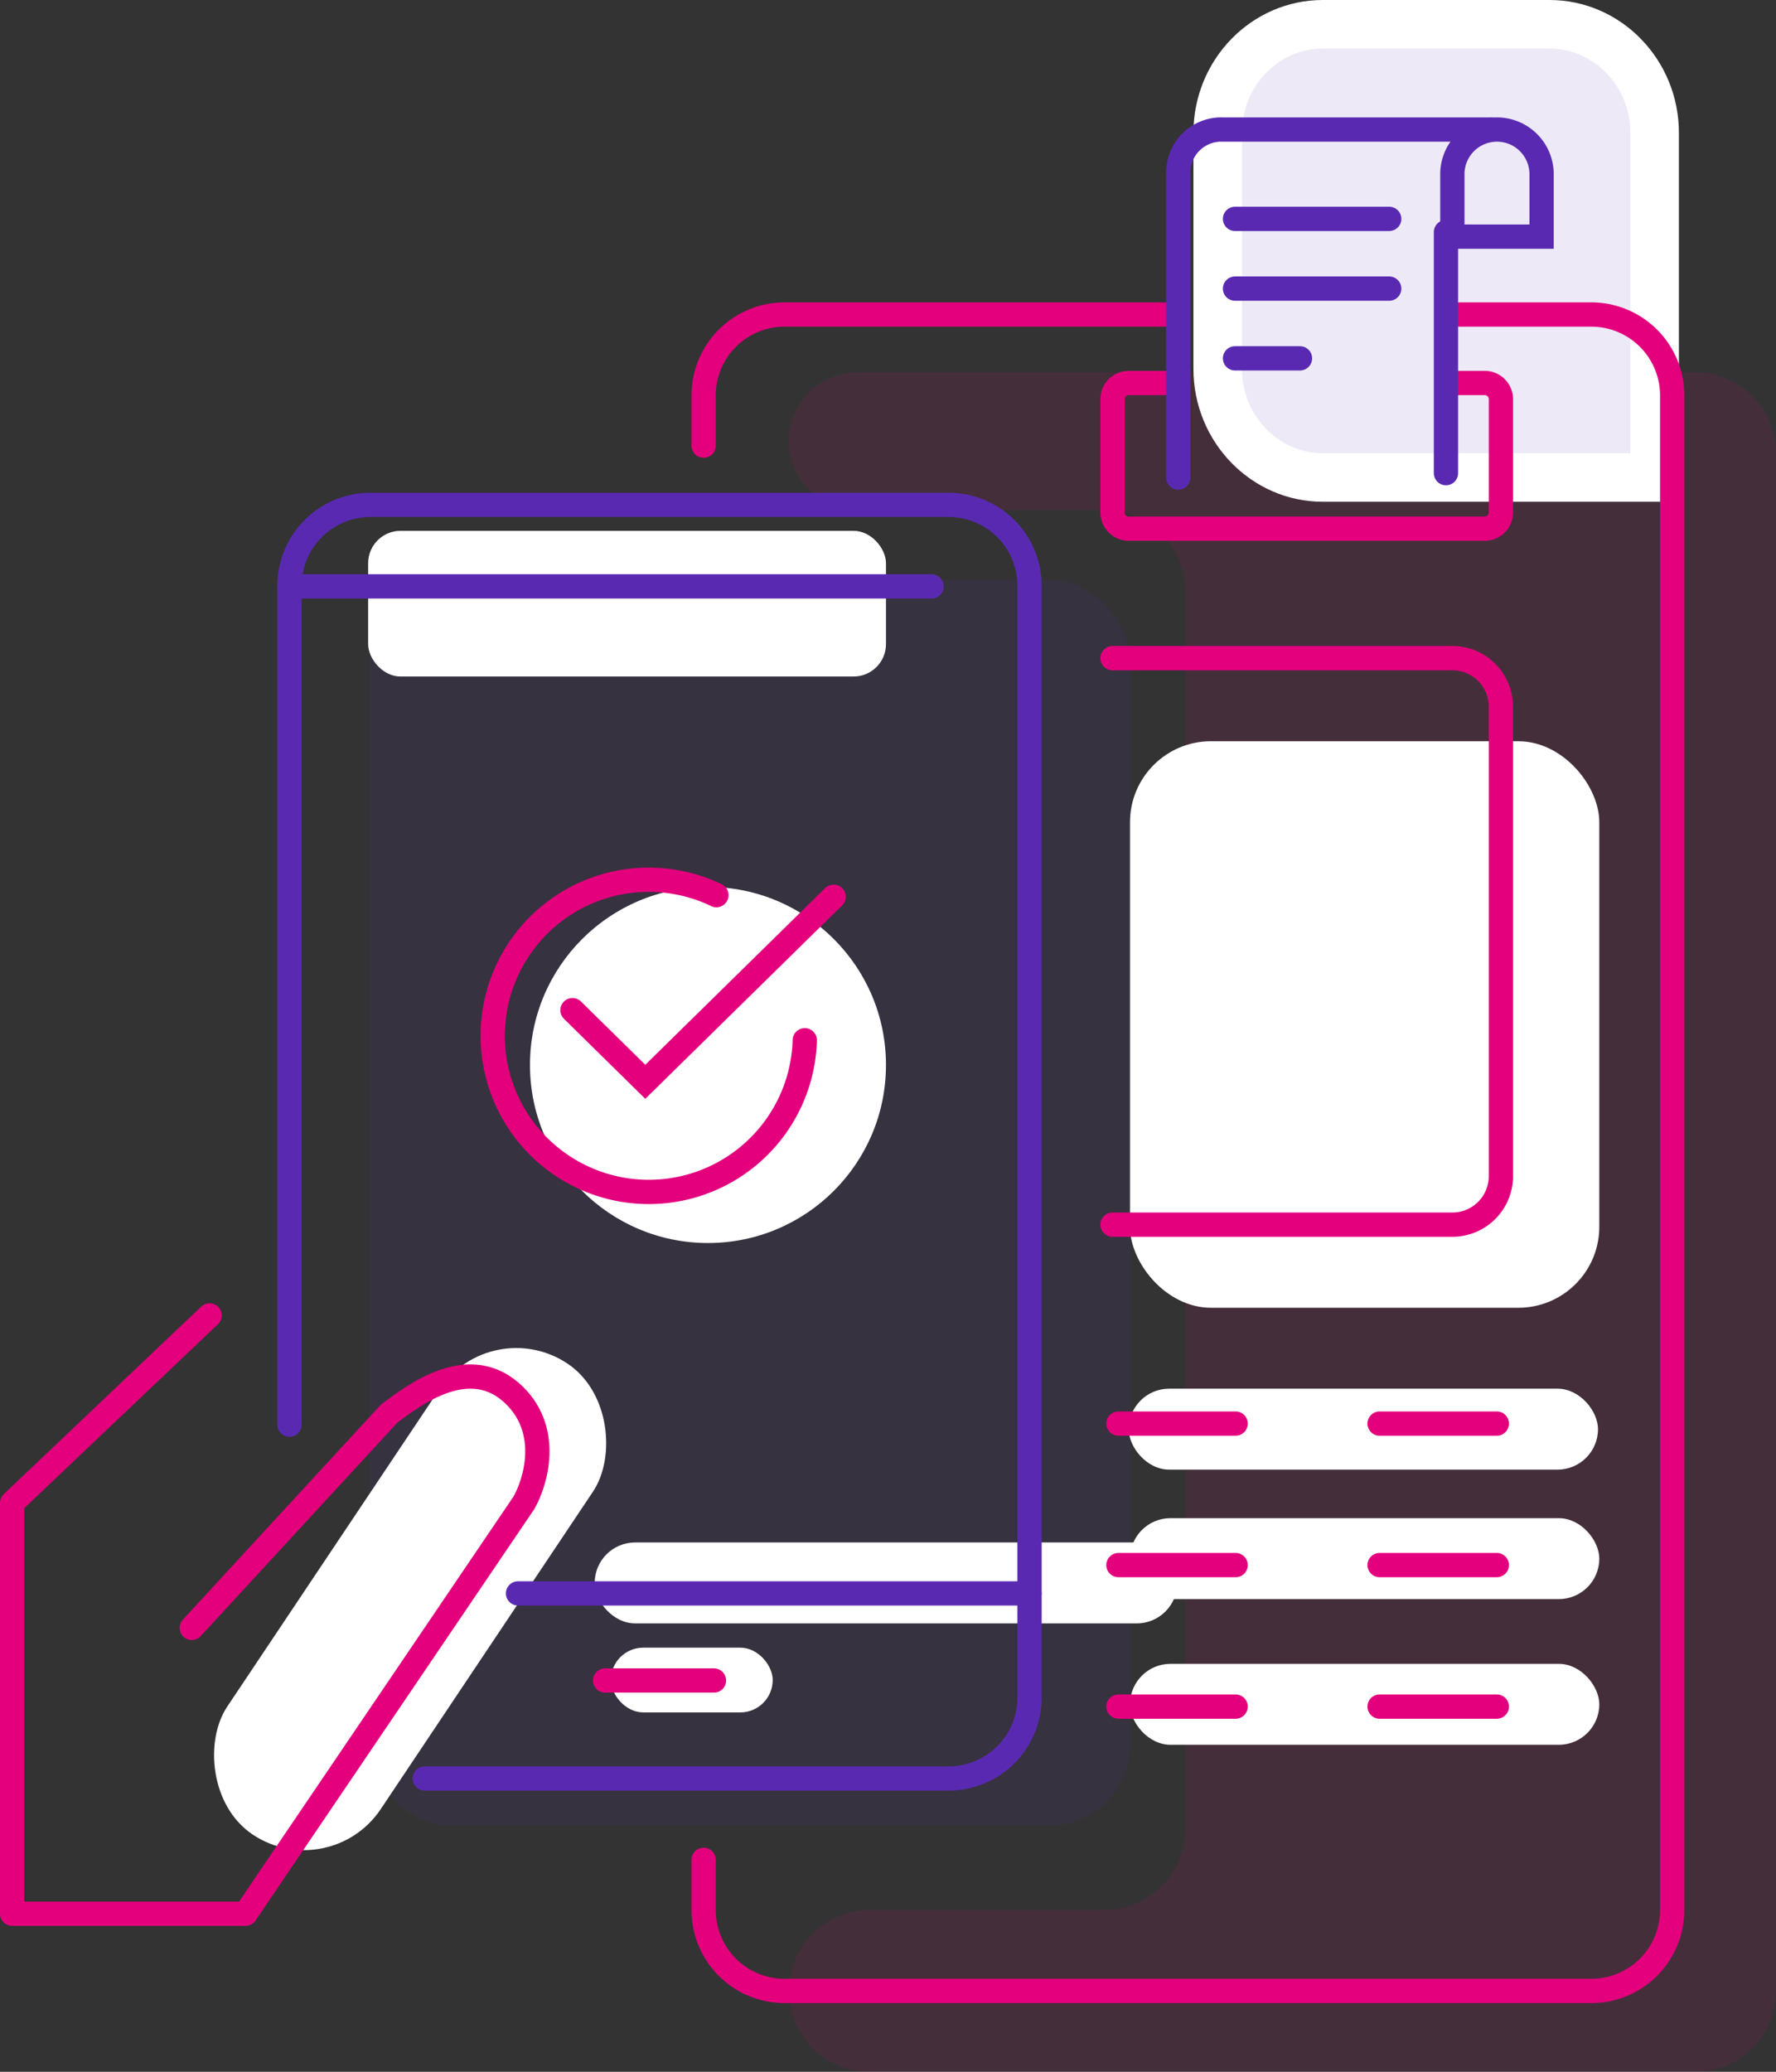
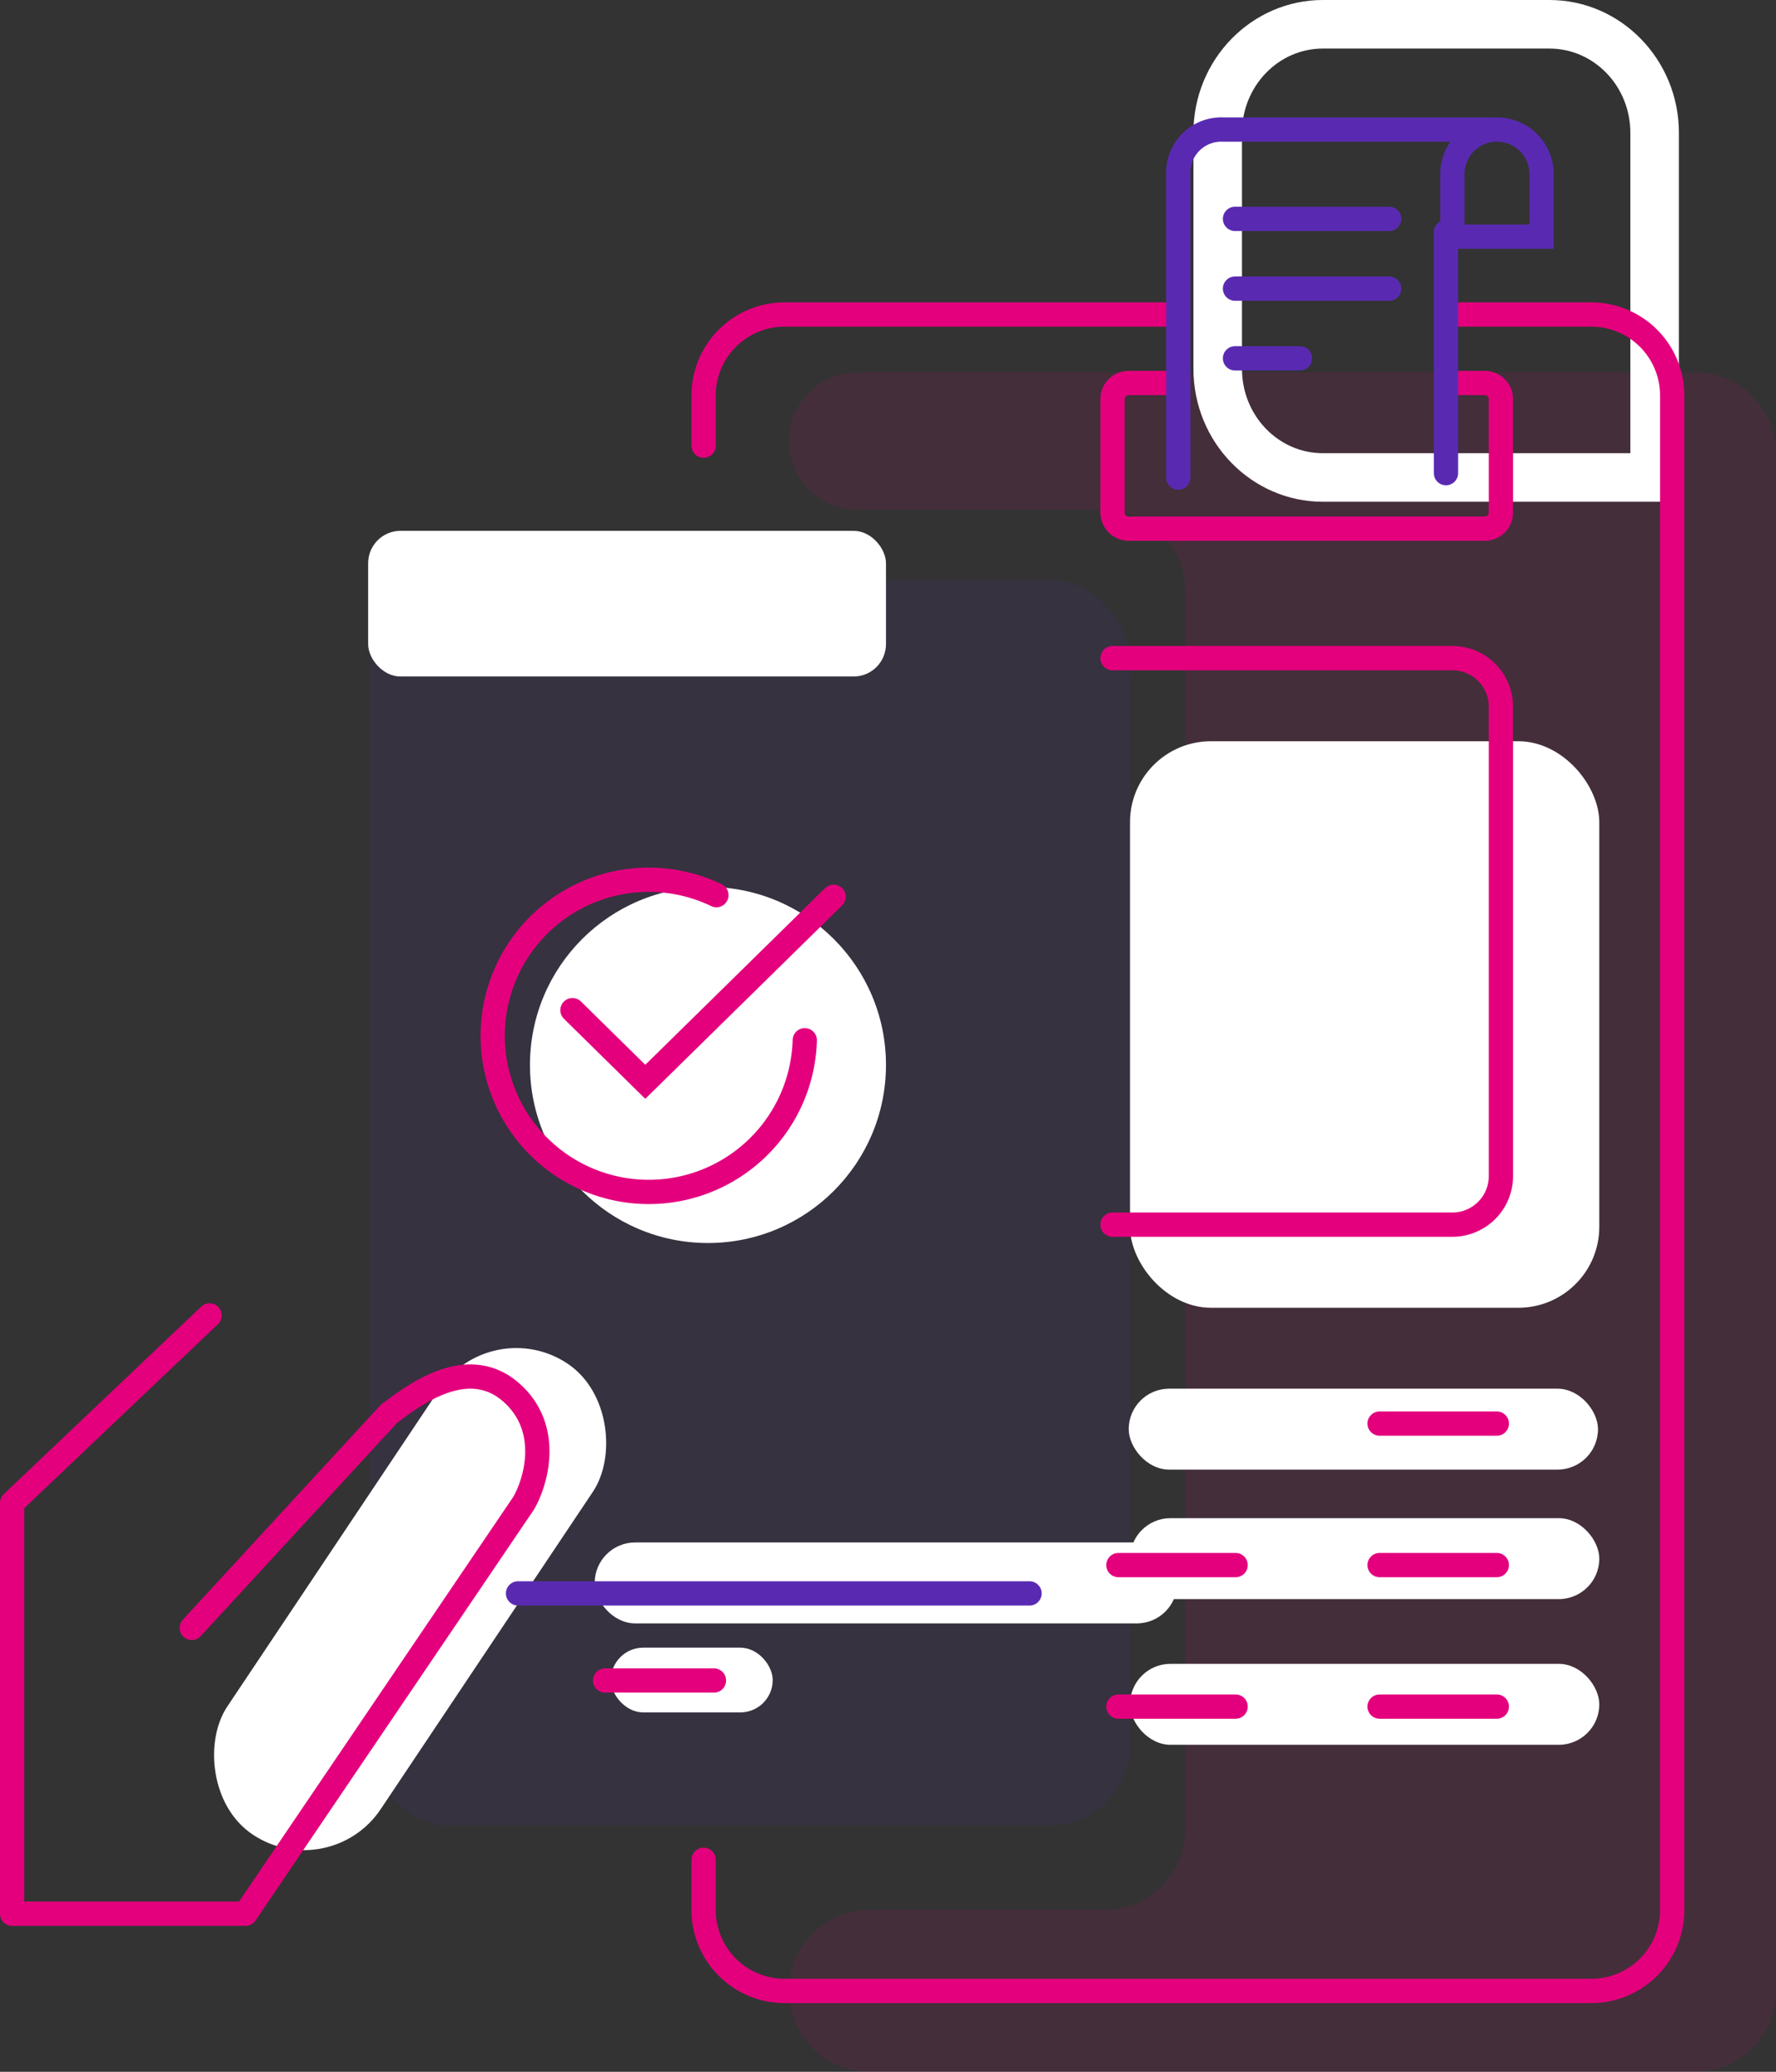
<svg xmlns="http://www.w3.org/2000/svg" width="109.75" height="128" viewBox="0 0 109.75 128">
  <rect x="0" y="0" width="109.75" height="128" fill="#333333" stroke="none" />
  <g id="coupon_pic" transform="translate(-2812.25 -599)">
    <path id="Rectangle_573" data-name="Rectangle 573" d="M.08,5.046A4.25,4.25,0,0,1,4.33.8H56.08a5,5,0,0,1,5,5v95a5,5,0,0,1-5,5h-51a5,5,0,0,1,0-10h14.5a5,5,0,0,0,5-5V14.3a5,5,0,0,0-5-5H4.33A4.25,4.25,0,0,1,.08,5.046Z" transform="translate(2860.92 621.204)" fill="rgba(228,0,125,0.1)" />
    <g id="Rectangle_574" data-name="Rectangle 574" transform="translate(2888.92 601.204)" fill="#eee9f7">
-       <path d="M 25.58 27.296 L 24.08 27.296 L 5.08 27.296 C 1.496 27.296 -1.42 24.286 -1.42 20.587 L -1.42 6.004 C -1.42 2.305 1.496 -0.704 5.08 -0.704 L 19.08 -0.704 C 22.664 -0.704 25.58 2.305 25.58 6.004 L 25.58 25.796 L 25.58 27.296 Z" stroke="none" />
      <path d="M 5.08 0.796 C 2.319 0.796 0.08 3.128 0.08 6.004 L 0.08 20.587 C 0.08 23.464 2.319 25.796 5.08 25.796 L 24.08 25.796 L 24.08 6.004 C 24.08 3.128 21.841 0.796 19.08 0.796 L 5.08 0.796 M 5.08 -2.204 L 19.08 -2.204 C 23.491 -2.204 27.08 1.478 27.08 6.004 L 27.08 28.796 L 5.08 28.796 C 0.669 28.796 -2.92 25.113 -2.92 20.587 L -2.92 6.004 C -2.92 1.478 0.669 -2.204 5.08 -2.204 Z" stroke="none" fill="#fff" />
    </g>
    <rect id="Rectangle_572" data-name="Rectangle 572" width="47" height="77" rx="5" transform="translate(2835.08 634.796)" fill="rgba(89,42,177,0.1)" />
    <circle id="Ellipse_117" data-name="Ellipse 117" cx="11" cy="11" r="11" transform="translate(2845 653.796)" fill="#fff" />
    <rect id="Rectangle_575" data-name="Rectangle 575" width="29" height="35" rx="5" transform="translate(2882.08 644.796)" fill="#fff" />
    <rect id="Rectangle_576" data-name="Rectangle 576" width="11.406" height="35" rx="5.703" transform="translate(2842.581 680.078) rotate(33.77)" fill="#fff" />
    <rect id="Rectangle_578" data-name="Rectangle 578" width="36" height="5" rx="2.5" transform="translate(2849 694.296)" fill="#fff" />
    <rect id="Rectangle_579" data-name="Rectangle 579" width="10" height="4" rx="2" transform="translate(2850 700.796)" fill="#fff" />
    <rect id="Rectangle_580" data-name="Rectangle 580" width="29" height="5" rx="2.5" transform="translate(2882.08 701.796)" fill="#fff" />
    <rect id="Rectangle_581" data-name="Rectangle 581" width="29" height="5" rx="2.5" transform="translate(2882 684.796)" fill="#fff" />
    <rect id="Rectangle_582" data-name="Rectangle 582" width="29" height="5" rx="2.5" transform="translate(2882.08 692.796)" fill="#fff" />
    <rect id="Rectangle_583" data-name="Rectangle 583" width="32" height="9" rx="2" transform="translate(2835 631.796)" fill="#fff" />
    <g id="Group_232" data-name="Group 232" transform="translate(2811.92 606.204)">
      <path id="Контур_88" data-name="Контур 88" d="M13.282,74.065,1.08,85.65v25.379H15.5L32.7,85.65c.739-1.287,1.664-4.414-.555-6.62-2.773-2.758-6.286,0-7.765,1.1l-12.2,13.241" fill="none" stroke="#e4007d" stroke-linecap="round" stroke-linejoin="round" stroke-width="1.5" />
-       <path id="Контур_89" data-name="Контур 89" d="M26.58,102.673H58.951a5,5,0,0,0,5-5V28.989a5,5,0,0,0-5-5H23.22a5,5,0,0,0-5,5V80.816" fill="none" stroke="#592ab1" stroke-linecap="round" stroke-width="1.5" />
-       <path id="Контур_90" data-name="Контур 90" d="M18.22,29.024H57.9" transform="translate(0 0)" fill="none" stroke="#592ab1" stroke-linecap="round" stroke-width="1.5" />
      <path id="Контур_91" data-name="Контур 91" d="M32.343,91.24H63.951" transform="translate(0 0)" fill="none" stroke="#592ab1" stroke-linecap="round" stroke-width="1.5" />
      <path id="Контур_92" data-name="Контур 92" d="M37.724,96.62h6.725" fill="none" stroke="#e4007d" stroke-linecap="round" stroke-width="1.5" />
      <path id="Контур_93" data-name="Контур 93" d="M69.08,68.458h21a3,3,0,0,0,3-3v-29a3,3,0,0,0-3-3h-21" transform="translate(0 0)" fill="none" stroke="#e4007d" stroke-linecap="round" stroke-width="1.5" />
      <path id="Контур_94" data-name="Контур 94" d="M43.811,107.7v3.1a5,5,0,0,0,5,5H98.665a5,5,0,0,0,5-5V17.228a5,5,0,0,0-5-5H90.551m-46.74,8.1v-3.1a5,5,0,0,1,5-5H72.738" fill="none" stroke="#e4007d" stroke-linecap="round" stroke-width="1.5" />
      <path id="Контур_95" data-name="Контур 95" d="M90.08,7.413V3.553A2.757,2.757,0,0,1,92.837.8h0a2.757,2.757,0,0,1,2.757,2.757v3.86H90.356" fill="none" stroke="#592ab1" stroke-linecap="round" stroke-width="1.5" />
      <path id="Контур_96" data-name="Контур 96" d="M72.38,16.458h-2.3a1,1,0,0,0-1,1v7a1,1,0,0,0,1,1h22a1,1,0,0,0,1-1v-7a1,1,0,0,0-1-1h-2.3" fill="none" stroke="#e4007d" stroke-linecap="round" stroke-width="1.5" />
      <path id="Контур_97" data-name="Контур 97" d="M92.442.8H75.9a2.66,2.66,0,0,0-2.757,2.757V22.3M89.685,7.137V22.027" fill="none" stroke="#592ab1" stroke-linecap="round" stroke-width="1.5" />
      <line id="Линия_1" data-name="Линия 1" x2="9.529" transform="translate(76.649 6.318)" fill="none" stroke="#592ab1" stroke-linecap="round" stroke-width="1.5" />
      <path id="Контур_98" data-name="Контур 98" d="M76.649,10.627h9.529" fill="none" stroke="#592ab1" stroke-linecap="round" stroke-width="1.5" />
      <line id="Линия_2" data-name="Линия 2" x2="4.015" transform="translate(76.649 14.935)" fill="none" stroke="#592ab1" stroke-linecap="round" stroke-width="1.5" />
-       <line id="Линия_3" data-name="Линия 3" x2="7.243" transform="translate(69.444 80.748)" fill="none" stroke="#e4007d" stroke-linecap="round" stroke-width="1.5" />
      <line id="Линия_4" data-name="Линия 4" x2="7.243" transform="translate(85.584 80.748)" fill="none" stroke="#e4007d" stroke-linecap="round" stroke-width="1.5" />
      <line id="Линия_5" data-name="Линия 5" x2="7.243" transform="translate(69.444 89.49)" fill="none" stroke="#e4007d" stroke-linecap="round" stroke-width="1.5" />
      <line id="Линия_6" data-name="Линия 6" x2="7.243" transform="translate(85.584 89.49)" fill="none" stroke="#e4007d" stroke-linecap="round" stroke-width="1.5" />
      <line id="Линия_7" data-name="Линия 7" x2="7.243" transform="translate(69.444 98.233)" fill="none" stroke="#e4007d" stroke-linecap="round" stroke-width="1.5" />
      <line id="Линия_8" data-name="Линия 8" x2="7.243" transform="translate(85.584 98.233)" fill="none" stroke="#e4007d" stroke-linecap="round" stroke-width="1.5" />
      <path id="Контур_99" data-name="Контур 99" d="M50.062,57.066A9.644,9.644,0,1,1,44.6,48.1" transform="translate(0 0)" fill="none" stroke="#e4007d" stroke-linecap="round" stroke-width="1.5" />
      <path id="Контур_100" data-name="Контур 100" d="M35.706,55.206l4.5,4.426L51.846,48.2" transform="translate(0 0)" fill="none" stroke="#e4007d" stroke-linecap="round" stroke-width="1.5" />
    </g>
  </g>
</svg>